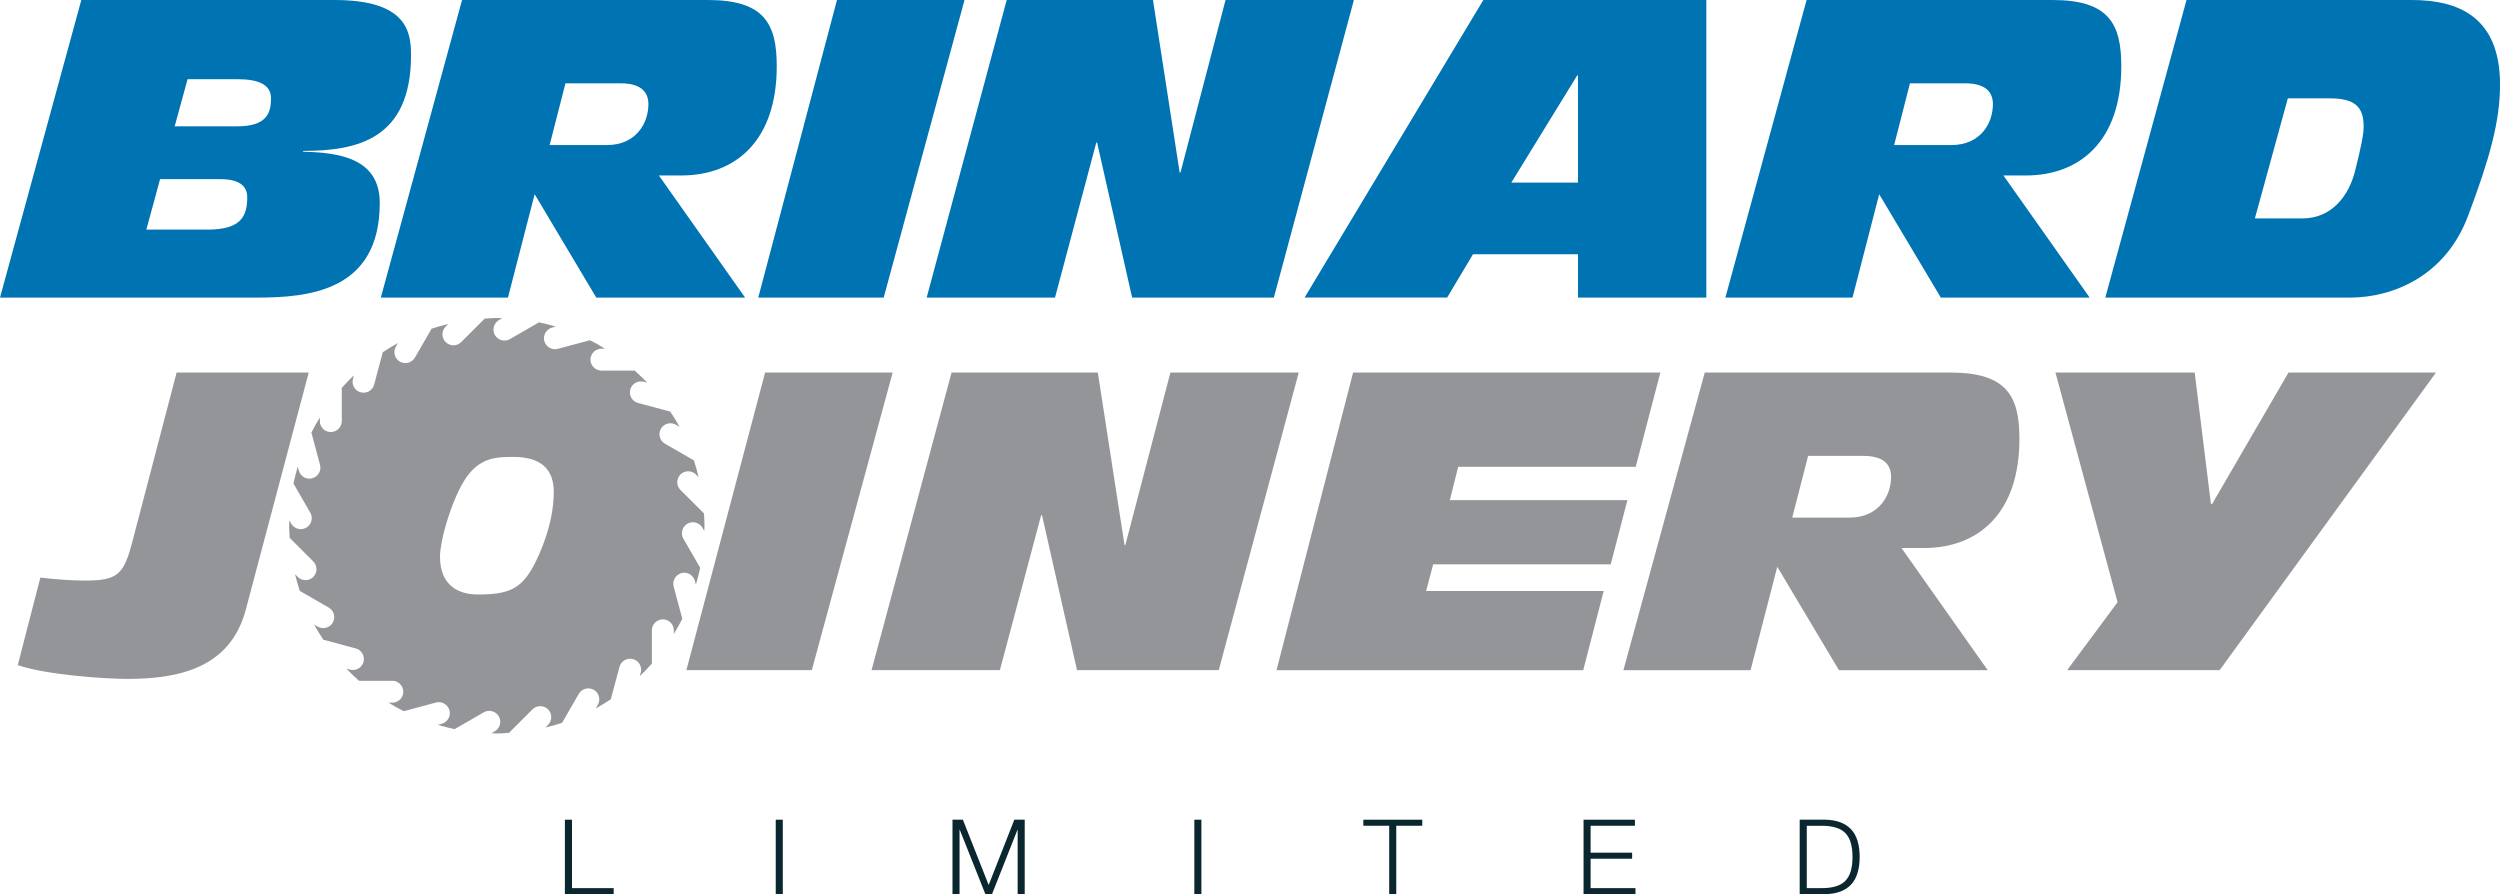
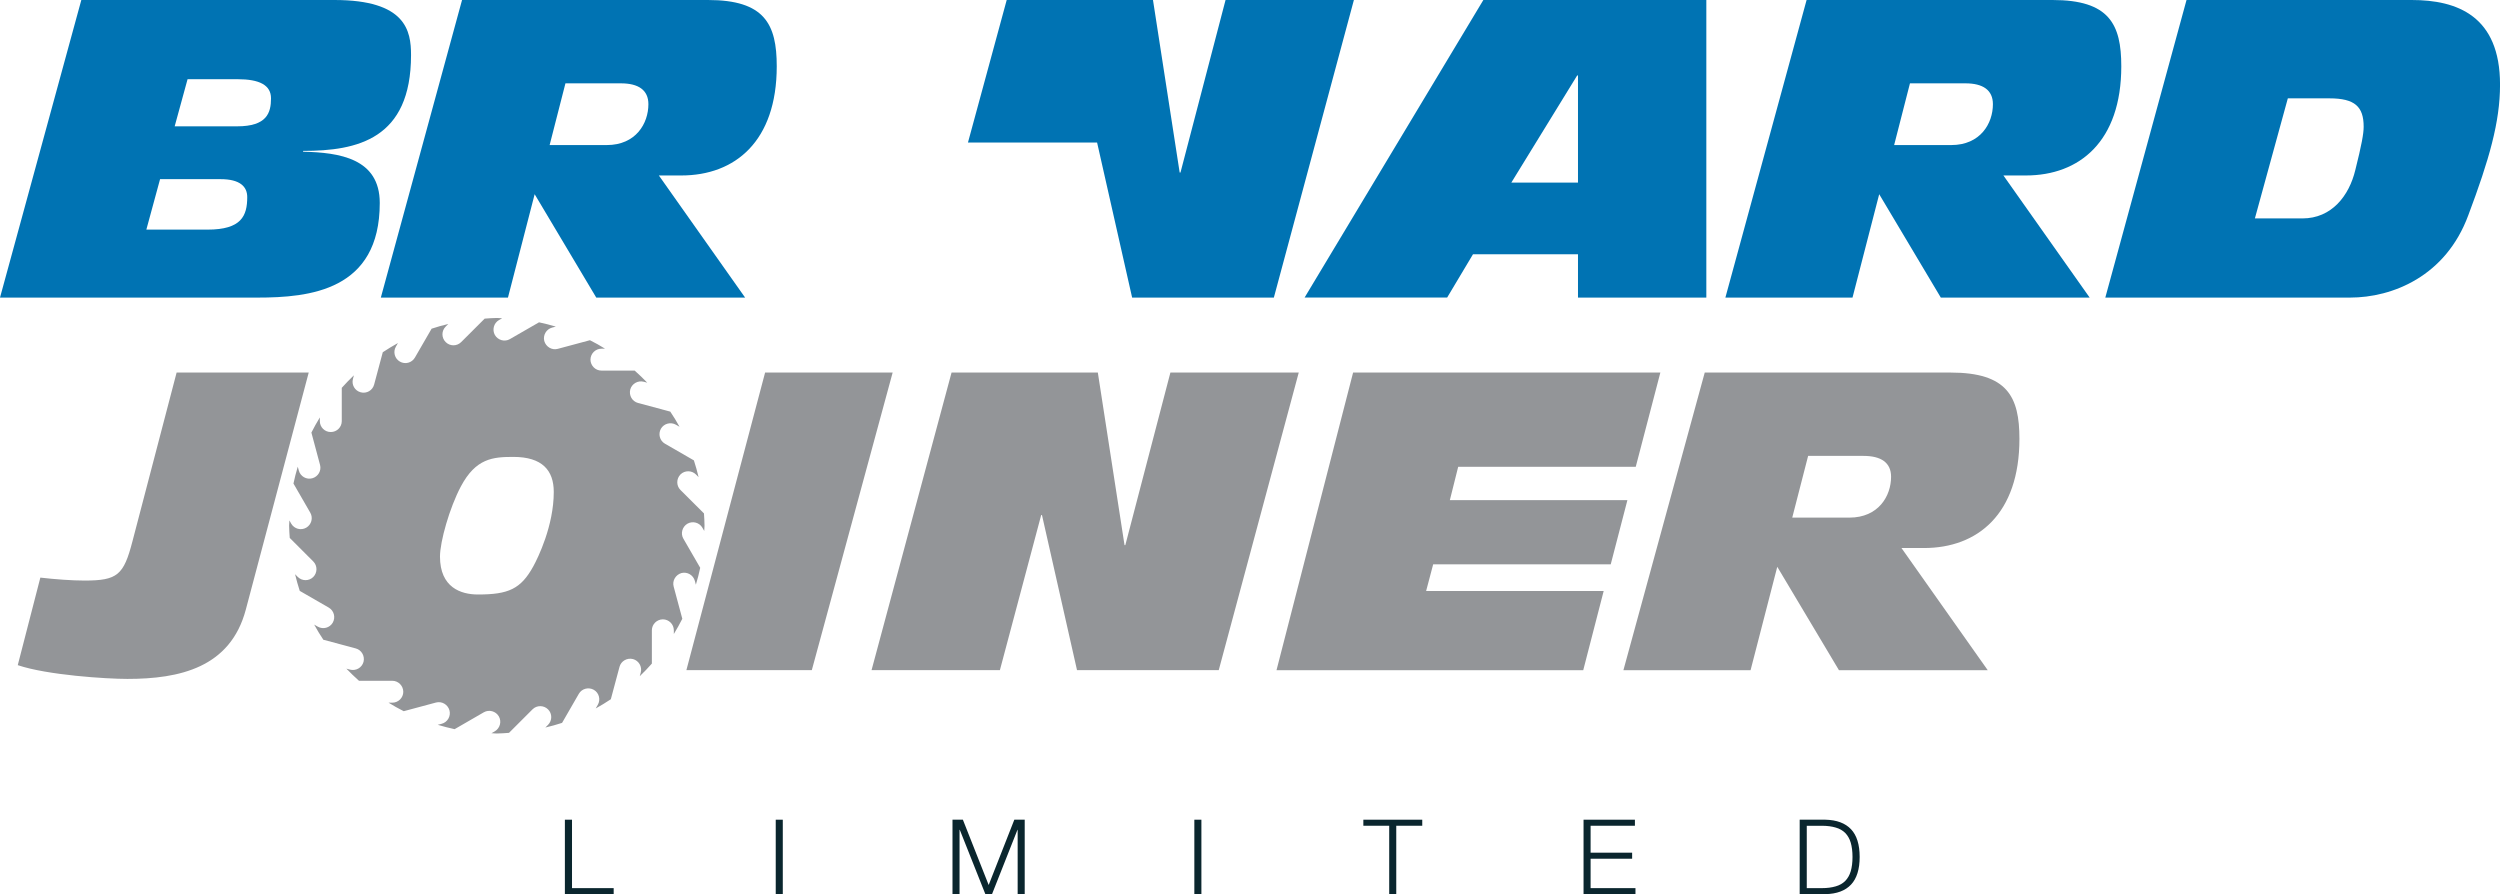
<svg xmlns="http://www.w3.org/2000/svg" version="1.1" id="Layer_1" x="0px" y="0px" width="71.935px" height="25.729px" viewBox="0 0 71.935 25.729" enable-background="new 0 0 71.935 25.729" xml:space="preserve">
  <g>
    <g>
      <g>
        <path fill="#0073B3" d="M2.34,0h7.28c2.063,0,2.207,0.888,2.207,1.584c0,2.422-1.547,2.758-3.105,2.758v0.023     c1.043,0.024,2.205,0.191,2.205,1.475c0,2.52-2.014,2.723-3.525,2.723H0L2.34,0z M4.211,6.607h1.762     c0.973,0,1.141-0.395,1.141-0.936c0-0.299-0.205-0.516-0.768-0.516h-1.74L4.211,6.607z M5.026,3.635h1.799     c0.852,0,0.973-0.385,0.973-0.805c0-0.383-0.336-0.551-0.961-0.551H5.397L5.026,3.635z" />
        <path fill="#0073B3" d="M13.295,0h7.076c1.631,0,1.979,0.695,1.979,1.907c0,2.159-1.199,3.142-2.746,3.142h-0.646l2.482,3.514     h-4.283l-1.773-2.975l-0.768,2.975h-3.658L13.295,0z M15.815,4.174h1.643c0.84,0,1.199-0.623,1.199-1.176     c0-0.407-0.287-0.6-0.791-0.6H16.27L15.815,4.174z" />
-         <path fill="#0073B3" d="M24.083,0h3.67l-2.326,8.563h-3.609L24.083,0z" />
-         <path fill="#0073B3" d="M28.967,0h4.209l0.768,4.965h0.023L35.264,0h3.693l-2.303,8.563h-4.078l-1.008-4.461h-0.023l-1.188,4.461     h-3.693L28.967,0z" />
+         <path fill="#0073B3" d="M28.967,0h4.209l0.768,4.965h0.023L35.264,0h3.693l-2.303,8.563h-4.078l-1.008-4.461h-0.023h-3.693L28.967,0z" />
        <path fill="#0073B3" d="M42.682,0h6.416v8.563h-3.693V7.316h-3.021l-0.744,1.246h-4.102L42.682,0z M45.405,2.171h-0.023     l-1.895,3.083h1.918V2.171z" />
        <path fill="#0073B3" d="M51.983,0h7.076c1.631,0,1.979,0.695,1.979,1.907c0,2.159-1.199,3.142-2.746,3.142h-0.646l2.482,3.514     h-4.283l-1.773-2.975l-0.768,2.975h-3.658L51.983,0z M54.502,4.174h1.643c0.84,0,1.199-0.623,1.199-1.176     c0-0.407-0.287-0.6-0.791-0.6h-1.596L54.502,4.174z" />
        <path fill="#0073B3" d="M62.915,0h6.478c1.307,0,2.543,0.456,2.543,2.436c0,1.078-0.313,2.158-0.912,3.754     c-0.648,1.762-2.184,2.373-3.406,2.373h-7.04L62.915,0z M64.882,6.285h1.367c0.84,0,1.344-0.648,1.523-1.393     c0.18-0.719,0.24-1.043,0.24-1.246c0-0.576-0.252-0.816-0.984-0.816H65.83L64.882,6.285z" />
        <path fill="#939598" d="M1.161,16.62c0.42,0.049,0.911,0.085,1.271,0.085c0.947,0,1.127-0.156,1.379-1.128l1.271-4.857h3.801     l-1.811,6.824c-0.443,1.667-1.906,1.991-3.407,1.991c-0.6,0-2.303-0.108-3.154-0.396L1.161,16.62z" />
        <path fill="#939598" d="M22.015,10.72h3.67l-2.326,8.563h-3.609L22.015,10.72z" />
        <path fill="#939598" d="M27.38,10.72h4.209l0.768,4.965h0.023l1.297-4.965h3.693l-2.302,8.563h-4.078l-1.008-4.462h-0.023     l-1.188,4.462h-3.693L27.38,10.72z" />
        <path fill="#939598" d="M38.934,10.72h8.841l-0.708,2.711h-5.109l-0.24,0.959h5.109l-0.48,1.848h-5.109l-0.203,0.768h5.109     l-0.588,2.278h-8.826L38.934,10.72z" />
        <path fill="#939598" d="M49.052,10.72h7.076c1.631,0,1.979,0.695,1.979,1.907c0,2.159-1.199,3.142-2.746,3.142h-0.648     l2.482,3.515h-4.281l-1.775-2.975l-0.768,2.975h-3.659L49.052,10.72z M51.57,14.894h1.643c0.84,0,1.201-0.623,1.201-1.176     c0-0.407-0.289-0.6-0.793-0.6h-1.594L51.57,14.894z" />
-         <path fill="#939598" d="M60.931,17.328l-1.787-6.608h4.006l0.467,3.778h0.037l2.195-3.778h4.244l-6.225,8.563H59.48     L60.931,17.328z" />
      </g>
      <g>
        <path fill="#0A262E" d="M16.459,23.586v1.969h1.199v0.174h-1.404v-2.143H16.459z" />
        <path fill="#0A262E" d="M22.524,23.586v2.143h-0.203v-2.143H22.524z" />
        <path fill="#0A262E" d="M27.706,23.586l0.742,1.879l0.738-1.879h0.299v2.143h-0.203v-1.852h-0.006l-0.732,1.852h-0.191     l-0.736-1.852H27.61v1.852h-0.203v-2.143H27.706z" />
        <path fill="#0A262E" d="M34.569,23.586v2.143h-0.203v-2.143H34.569z" />
        <path fill="#0A262E" d="M40.924,23.586v0.174h-0.748v1.969h-0.203V23.76h-0.744v-0.174H40.924z" />
        <path fill="#0A262E" d="M47.043,23.586v0.174h-1.275v0.775h1.195v0.174h-1.195v0.846h1.291v0.174h-1.494v-2.143H47.043z" />
        <path fill="#0A262E" d="M52.526,23.586c0.326,0.008,0.57,0.1,0.736,0.275c0.164,0.174,0.248,0.439,0.248,0.797     c0,0.355-0.084,0.621-0.248,0.795c-0.166,0.176-0.41,0.268-0.736,0.275h-0.742v-2.143H52.526z M52.424,25.555     c0.152,0,0.285-0.018,0.396-0.051c0.111-0.031,0.203-0.084,0.275-0.156c0.07-0.072,0.125-0.166,0.158-0.279     s0.051-0.252,0.051-0.41c0-0.16-0.018-0.299-0.051-0.412s-0.088-0.207-0.158-0.279c-0.072-0.072-0.164-0.125-0.275-0.156     c-0.111-0.033-0.244-0.051-0.396-0.051h-0.436v1.795H52.424z" />
      </g>
    </g>
    <path fill="#939598" d="M20.256,14.773l-0.677-0.675c-0.123-0.123-0.12-0.322,0.001-0.447c0.124-0.121,0.323-0.121,0.446,0.002   l0.075,0.076c-0.039-0.163-0.083-0.325-0.135-0.482l-0.834-0.481c-0.15-0.086-0.2-0.28-0.114-0.432   c0.088-0.148,0.28-0.2,0.432-0.113l0.103,0.059c-0.082-0.149-0.171-0.295-0.266-0.436l-0.93-0.25   c-0.167-0.043-0.265-0.218-0.222-0.388c0.047-0.165,0.219-0.266,0.388-0.222l0.101,0.027c-0.116-0.121-0.236-0.236-0.362-0.348   h-0.957c-0.173,0.001-0.313-0.143-0.315-0.316c0.002-0.173,0.143-0.314,0.317-0.314h0.103c-0.141-0.088-0.286-0.17-0.435-0.244   l-0.927,0.249c-0.167,0.046-0.339-0.058-0.387-0.226c-0.042-0.167,0.057-0.34,0.225-0.386l0.108-0.028   c-0.16-0.047-0.32-0.09-0.484-0.124l-0.838,0.483c-0.15,0.088-0.343,0.033-0.432-0.117c-0.083-0.15-0.034-0.343,0.118-0.431   l0.091-0.052c-0.051-0.001-0.101-0.008-0.151-0.008c-0.119,0-0.235,0.012-0.352,0.019L13.27,9.843   c-0.123,0.124-0.323,0.124-0.446,0c-0.124-0.123-0.124-0.323,0-0.446l0.075-0.075c-0.162,0.039-0.323,0.083-0.48,0.136   l-0.481,0.832c-0.087,0.15-0.28,0.203-0.431,0.115c-0.151-0.086-0.204-0.281-0.115-0.432L11.45,9.87   c-0.149,0.082-0.293,0.172-0.436,0.265l-0.249,0.931c-0.045,0.168-0.218,0.268-0.386,0.222c-0.169-0.044-0.27-0.218-0.223-0.386   l0.027-0.103c-0.122,0.115-0.237,0.237-0.349,0.36v0.959c0,0.173-0.142,0.313-0.315,0.313c-0.175,0.002-0.317-0.141-0.316-0.315   v-0.105c-0.087,0.143-0.168,0.287-0.243,0.436l0.249,0.93c0.045,0.167-0.056,0.339-0.224,0.385   c-0.168,0.046-0.342-0.054-0.387-0.223l-0.03-0.111c-0.047,0.159-0.09,0.32-0.124,0.485l0.484,0.839   c0.087,0.15,0.034,0.345-0.116,0.431c-0.15,0.088-0.344,0.036-0.432-0.114l-0.053-0.095c-0.001,0.053-0.008,0.103-0.008,0.154   c0,0.117,0.011,0.233,0.018,0.35l0.678,0.678c0.122,0.123,0.121,0.322-0.001,0.446c-0.123,0.122-0.323,0.122-0.447-0.002   L8.49,16.522c0.04,0.162,0.083,0.323,0.135,0.48l0.836,0.482c0.15,0.088,0.2,0.28,0.114,0.432c-0.087,0.15-0.279,0.202-0.432,0.115   L9.04,17.972c0.081,0.15,0.17,0.294,0.264,0.436l0.933,0.25c0.167,0.045,0.266,0.22,0.223,0.387   c-0.046,0.168-0.219,0.267-0.388,0.223l-0.105-0.028c0.115,0.121,0.237,0.236,0.362,0.349h0.96c0.173,0,0.314,0.144,0.315,0.317   c0,0.173-0.143,0.313-0.317,0.313H11.18c0.142,0.088,0.287,0.17,0.437,0.245l0.93-0.25c0.167-0.044,0.34,0.059,0.386,0.226   c0.045,0.168-0.056,0.341-0.224,0.386l-0.114,0.03c0.16,0.047,0.322,0.09,0.486,0.125l0.841-0.486   c0.15-0.086,0.344-0.032,0.431,0.117c0.087,0.15,0.034,0.343-0.116,0.431l-0.095,0.055c0.051,0.001,0.102,0.008,0.154,0.008   c0.118,0,0.233-0.012,0.35-0.019l0.677-0.677c0.123-0.123,0.324-0.121,0.447,0.002c0.123,0.122,0.122,0.322-0.001,0.445   l-0.077,0.077c0.163-0.039,0.323-0.082,0.481-0.134l0.482-0.836c0.086-0.151,0.281-0.201,0.432-0.115   c0.15,0.086,0.202,0.28,0.114,0.432l-0.06,0.104c0.15-0.082,0.293-0.171,0.435-0.265l0.25-0.933   c0.045-0.168,0.22-0.266,0.388-0.223c0.168,0.046,0.268,0.219,0.223,0.388l-0.028,0.104c0.122-0.115,0.237-0.237,0.348-0.362   v-0.958c0-0.174,0.144-0.314,0.317-0.315c0.174,0.001,0.315,0.142,0.315,0.316v0.106c0.087-0.143,0.168-0.287,0.244-0.438   l-0.249-0.927c-0.046-0.168,0.057-0.34,0.224-0.389c0.168-0.043,0.341,0.058,0.386,0.226l0.029,0.109   c0.048-0.159,0.091-0.32,0.125-0.486l-0.484-0.837c-0.088-0.149-0.033-0.344,0.116-0.432c0.151-0.086,0.344-0.035,0.431,0.116   l0.053,0.093c0.001-0.051,0.008-0.101,0.008-0.151C20.273,15.009,20.262,14.891,20.256,14.773z M15.348,16.291   c-0.361,0.66-0.721,0.815-1.596,0.815c-0.492,0-1.092-0.203-1.092-1.091c0-0.432,0.275-1.403,0.6-2.016   c0.432-0.814,0.924-0.852,1.512-0.852c0.828,0,1.162,0.385,1.162,1.008C15.934,15.128,15.479,16.051,15.348,16.291z" />
  </g>
</svg>